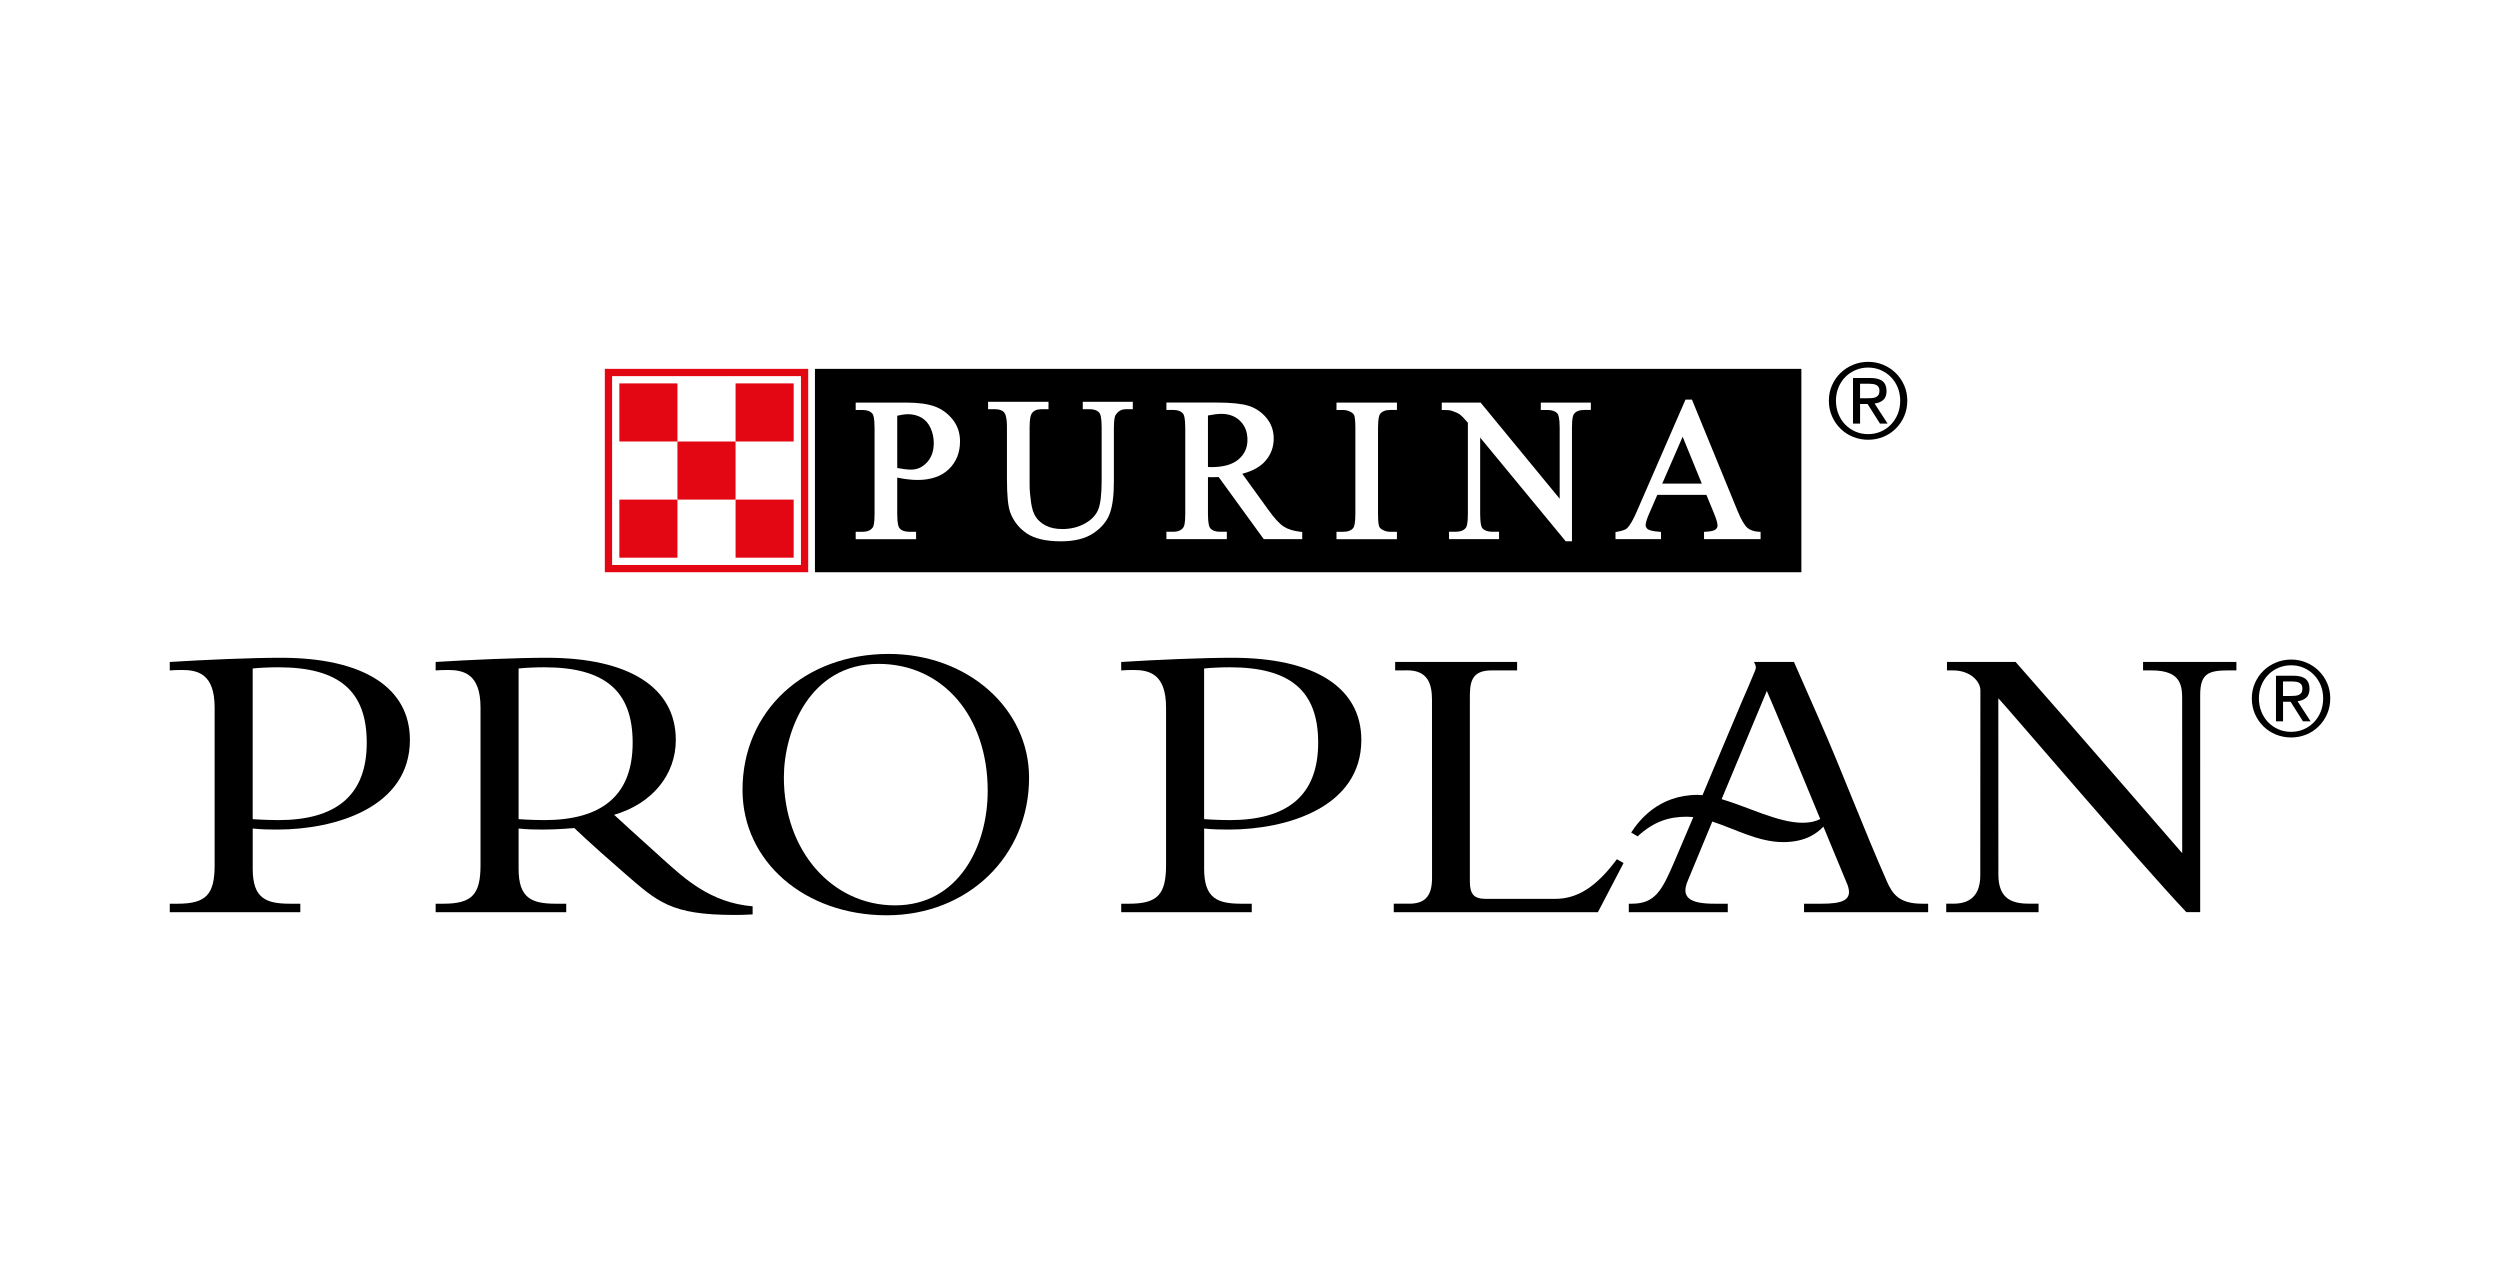
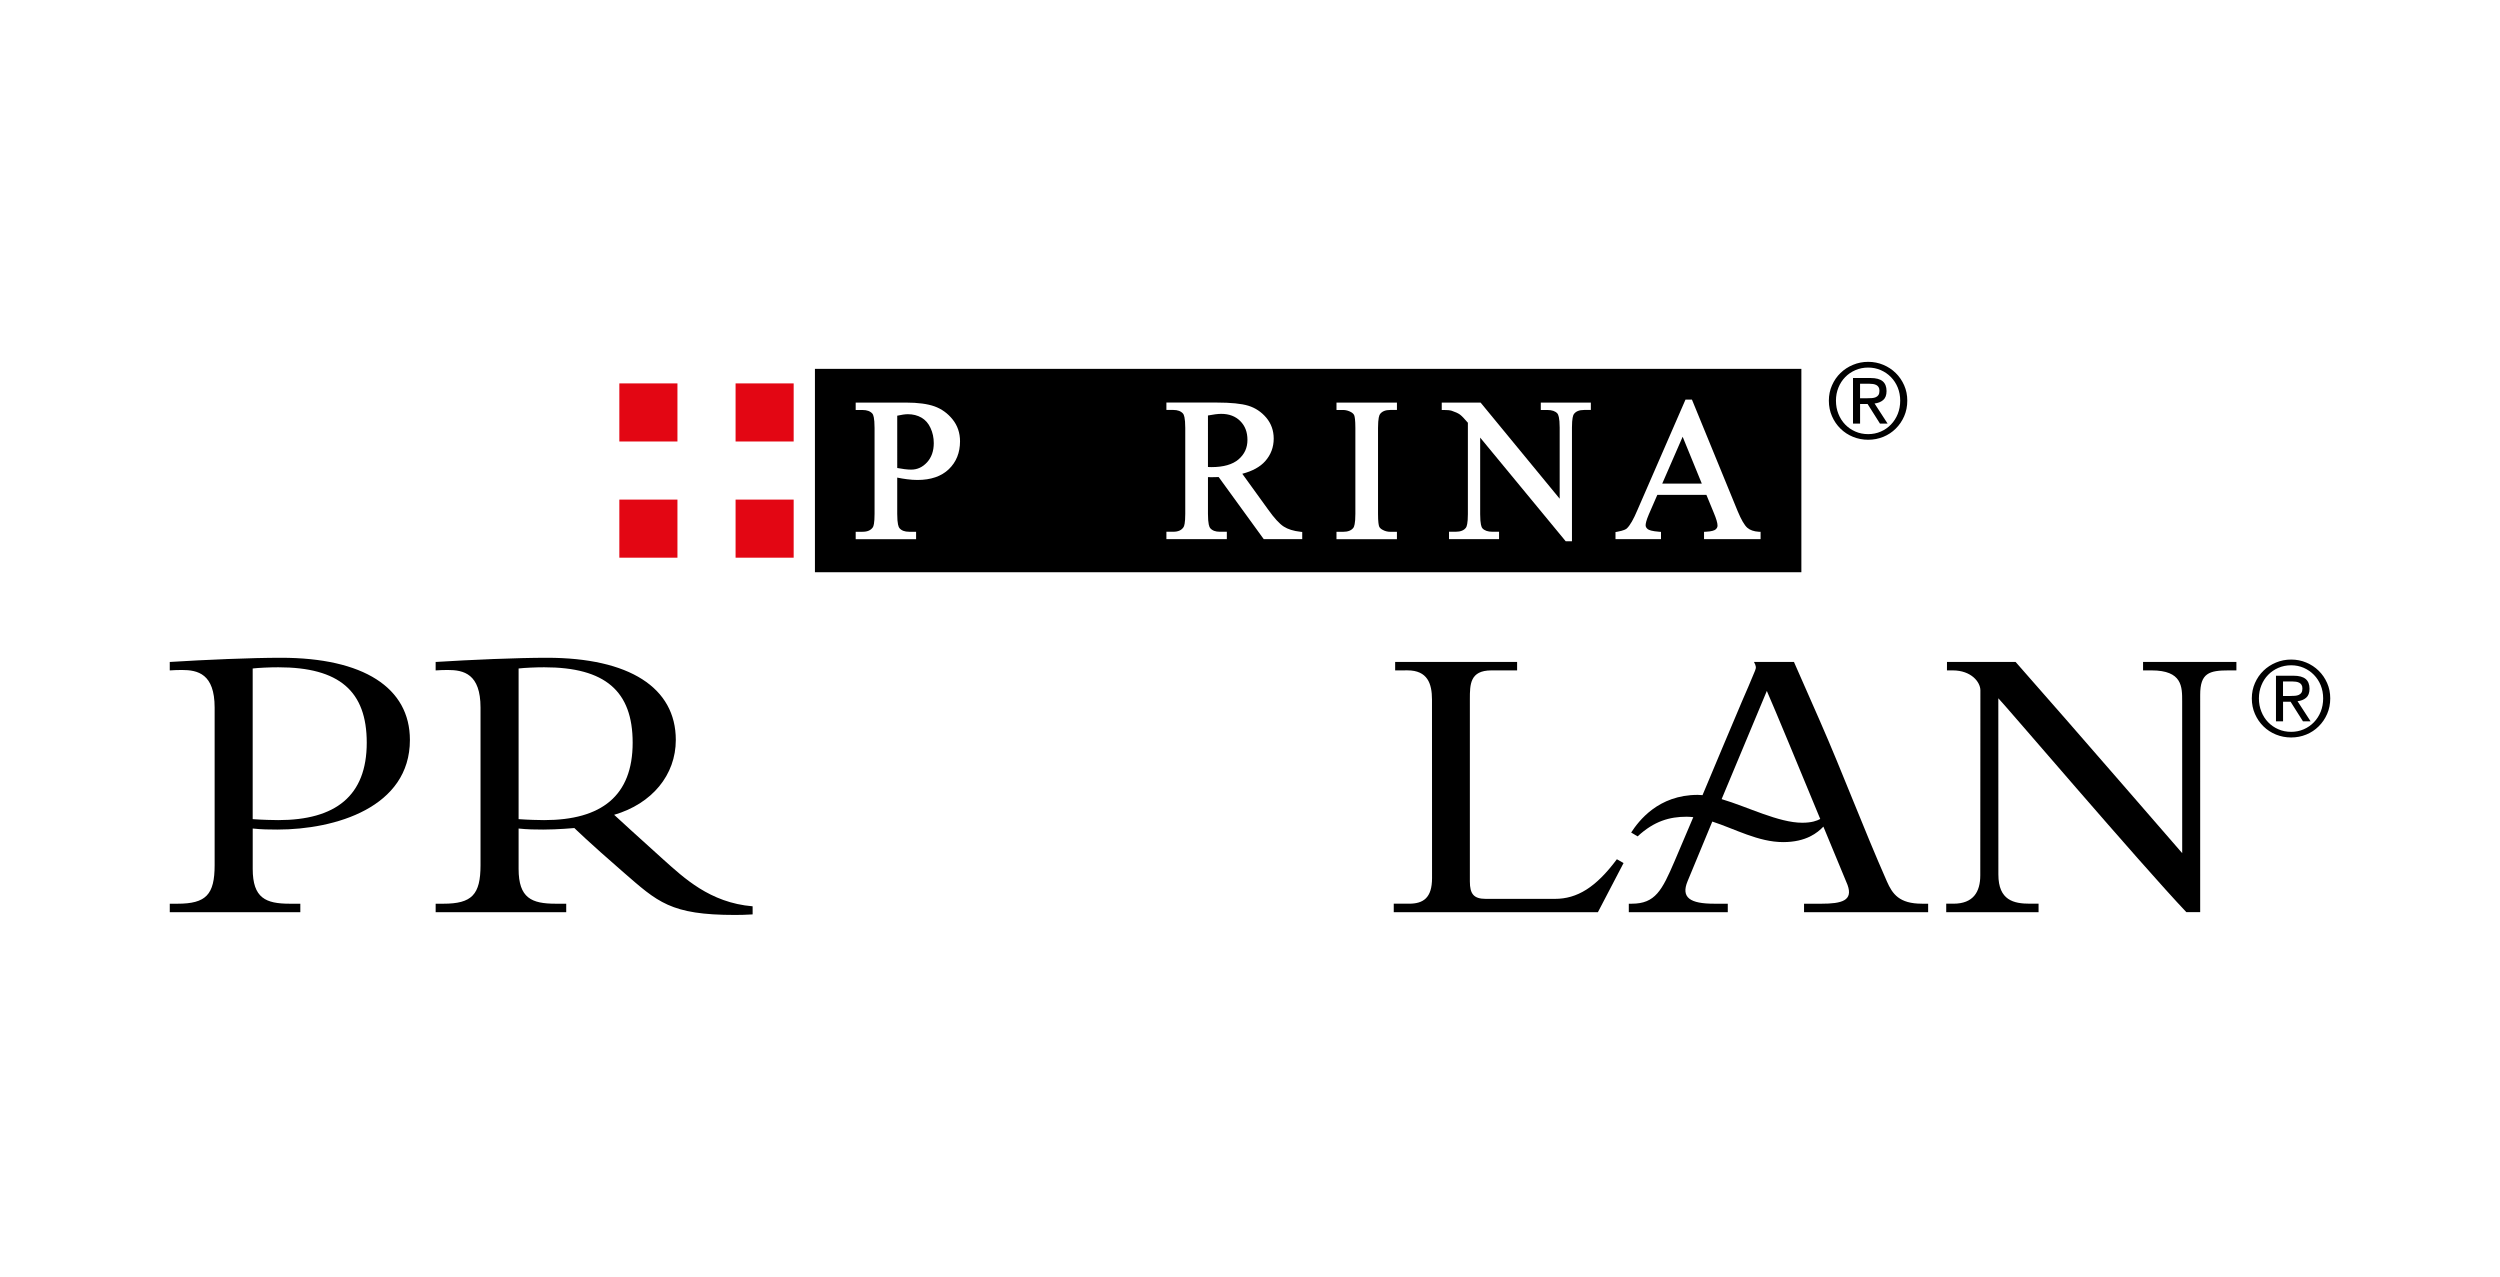
<svg xmlns="http://www.w3.org/2000/svg" version="1.1" id="Layer_1" x="0px" y="0px" viewBox="0 0 186 95" style="enable-background:new 0 0 186 95;" xml:space="preserve">
  <rect style="fill:#FFFFFF;" width="186" height="95" />
  <g>
    <path d="M151.669,67.235v0.635h-6.87v-0.635h0.535c1.48,0,1.999-0.875,1.999-2.115c0.001-4.696-0.001-9.063,0.008-13.76   c0-0.602-0.665-1.483-2.064-1.483h-0.424c0-0.111,0.003-0.36,0.003-0.627h5.106c4.362,4.943,12.265,14.087,12.394,14.225   c0-0.194,0-7.561-0.003-11.294c0-1.069,0.026-2.304-2.281-2.304h-0.628V49.25h6.944v0.627h-0.565c-1.469,0-2.129,0.204-2.129,1.814   c-0.001,5.261-0.001,16.026-0.001,16.174h-1.028c-3.424-3.612-13.652-15.602-13.99-15.914c0,0.014-0.003,8.855,0.004,13.115   c0.001,1.925,1.151,2.169,2.345,2.169H151.669z" />
    <path d="M103.695,67.866v-0.631h1.138c1.058,0,1.711-0.427,1.711-1.907c0-4.411,0.003-8.869-0.004-13.283   c-0.001-1.175-0.327-2.17-1.823-2.17c-0.318,0-0.577,0.003-0.917,0.003V49.25h9.073v0.627c-0.64,0-1.284-0.001-1.926,0.001   c-1.582,0.006-1.588,1.043-1.589,2.124v13.575c0,0.929,0.282,1.299,1.187,1.299h5.142c1.65,0,3.046-0.848,4.609-2.948   c0.229,0.126,0.268,0.152,0.496,0.284c-0.579,1.1-1.331,2.553-1.907,3.654H103.695z" />
    <path d="M55.995,67.429c-3.19-0.263-5.147-2.151-6.626-3.466c-1.476-1.317-3.677-3.341-3.677-3.341   c2.817-0.824,4.588-2.964,4.588-5.571c0-3.885-3.454-6.113-9.594-6.113c-2.199,0-5.643,0.147-8.274,0.312v0.628   c0.324-0.019,0.562-0.032,0.897-0.032c1.192,0,2.442,0.285,2.442,2.797v11.726c0,2.198-0.646,2.867-2.765,2.867h-0.573v0.631h9.714   v-0.631h-0.78c-1.792,0-2.763-0.413-2.763-2.591v-3.003c0.635,0.07,1.263,0.078,1.831,0.078c1.075,0,2.318-0.114,2.318-0.114   s1.049,1.035,3.627,3.27c2.577,2.236,3.512,3.196,8.327,3.196c0.391,0,0.798-0.01,1.309-0.041L55.995,67.429z M38.584,60.944   V49.735c0.456-0.052,1.267-0.089,1.907-0.089c4.546,0,6.579,1.783,6.579,5.611c0,3.954-2.317,5.759-6.588,5.759   C40.112,61.015,39.299,60.997,38.584,60.944" />
    <path d="M30.497,55.051c0-3.885-3.454-6.113-9.595-6.113c-2.198,0-5.64,0.147-8.272,0.312v0.628   c0.324-0.019,0.562-0.032,0.898-0.032c1.19,0,2.441,0.285,2.441,2.797v11.726c0,2.198-0.646,2.867-2.765,2.867h-0.573v0.631h9.713   v-0.631h-0.779c-1.792,0-2.763-0.413-2.763-2.591v-3.003c0.633,0.07,1.263,0.078,1.831,0.078   C24.96,61.72,30.497,60.069,30.497,55.051 M18.8,60.944V49.735c0.456-0.052,1.267-0.089,1.907-0.089   c4.546,0,6.579,1.783,6.579,5.611c0,3.954-2.317,5.759-6.588,5.759C20.329,61.015,19.515,60.997,18.8,60.944" />
-     <path d="M101.283,55.051c0-3.885-3.454-6.113-9.594-6.113c-2.199,0-5.641,0.147-8.272,0.312v0.628   c0.323-0.019,0.561-0.032,0.897-0.032c1.19,0,2.441,0.285,2.441,2.797v11.726c0,2.198-0.646,2.867-2.765,2.867h-0.572v0.631h9.713   v-0.631h-0.78c-1.791,0-2.763-0.413-2.763-2.591v-3.003c0.633,0.07,1.263,0.078,1.831,0.078   C95.746,61.72,101.283,60.069,101.283,55.051 M89.586,60.944V49.735c0.456-0.052,1.268-0.089,1.907-0.089   c4.545,0,6.579,1.783,6.579,5.611c0,3.954-2.316,5.759-6.588,5.759C91.115,61.015,90.301,60.997,89.586,60.944" />
-     <path d="M66.121,48.652c-6.303,0-10.878,4.256-10.878,10.118c0,5.317,4.614,9.327,10.733,9.327c6.036,0,10.587-4.401,10.587-10.234   C76.563,52.698,71.977,48.652,66.121,48.652 M66.591,67.359c-4.714,0-8.271-4.092-8.271-9.515c0-3.397,1.876-8.451,7.041-8.451   c4.783,0,8.124,3.888,8.124,9.452C73.485,62.945,71.327,67.359,66.591,67.359" />
    <path d="M142.99,67.235c-1.683,0-2.192-0.716-2.605-1.657c-1.763-3.994-3.254-7.995-5.008-11.993   c-0.65-1.478-1.249-2.844-1.907-4.336h-2.973c0.167,0.314,0.171,0.423,0.075,0.659c-0.318,0.797-0.635,1.493-0.972,2.284   c-0.987,2.322-1.957,4.645-2.932,6.967c-0.119-0.01-0.24-0.02-0.355-0.02c-2.941,0-4.399,1.949-4.954,2.802l0.481,0.285   c1.232-1.142,2.39-1.461,3.643-1.461c0.166,0,0.331,0.014,0.498,0.032c-0.461,1.089-0.922,2.18-1.39,3.27   c-0.937,2.18-1.436,3.169-3.19,3.169h-0.218v0.633h7.364v-0.633h-1.015c-1.774,0-2.487-0.444-1.976-1.673   c0.148-0.367,0.907-2.194,1.839-4.439c1.683,0.547,3.433,1.529,5.27,1.529c1.728,0,2.567-0.705,2.995-1.153   c0.902,2.184,1.63,3.948,1.796,4.336c0.425,1.164-0.407,1.401-1.958,1.401h-1.277v0.631h9.233v-0.631H142.99z M134.087,61.212   c-1.759,0-4.045-1.179-5.998-1.757c1.353-3.25,2.839-6.811,3.363-8.049c0.621,1.413,2.479,5.908,3.973,9.525   C135.192,61.061,134.796,61.212,134.087,61.212" />
    <rect x="44.456" y="26.903" style="fill:#FFFFFF;" width="90.107" height="16.211" />
    <rect x="60.631" y="27.443" width="73.391" height="15.131" />
    <path style="fill:#FFFFFF;" d="M69.529,30.234c-0.52-0.185-1.235-0.282-2.124-0.282h-3.742v0.552h0.51   c0.332,0,0.572,0.088,0.734,0.271c0.06,0.069,0.16,0.299,0.16,1.064v6.392c0,0.697-0.077,0.922-0.123,0.992   c-0.152,0.23-0.402,0.341-0.771,0.341h-0.51v0.552h4.494v-0.552h-0.515c-0.331,0-0.566-0.088-0.72-0.268   c-0.066-0.072-0.169-0.301-0.169-1.065v-2.697c0.249,0.051,0.492,0.092,0.722,0.121c0.282,0.037,0.547,0.055,0.783,0.055   c0.996,0,1.78-0.269,2.333-0.8c0.554-0.533,0.835-1.23,0.835-2.074c0-0.626-0.186-1.174-0.553-1.631   C70.511,30.752,70.058,30.425,69.529,30.234 M66.754,30.928c0.321-0.073,0.591-0.111,0.797-0.111c0.374,0,0.713,0.086,1.004,0.254   c0.29,0.167,0.516,0.423,0.673,0.764c0.163,0.346,0.245,0.728,0.245,1.134c0,0.585-0.169,1.064-0.502,1.429   c-0.336,0.364-0.724,0.542-1.184,0.542c-0.132,0-0.295-0.011-0.483-0.034c-0.163-0.022-0.351-0.052-0.55-0.087V30.928z" />
-     <path style="fill:#FFFFFF;" d="M80.558,29.891v0.552h0.51c0.327,0,0.568,0.088,0.727,0.271c0.064,0.072,0.167,0.308,0.167,1.063   v3.995c0,1.023-0.089,1.754-0.268,2.172c-0.175,0.406-0.507,0.747-0.99,1.012c-0.484,0.267-1.047,0.405-1.671,0.405   c-0.479,0-0.89-0.086-1.217-0.254c-0.323-0.167-0.575-0.381-0.746-0.636c-0.172-0.257-0.294-0.627-0.361-1.098   c-0.069-0.483-0.106-0.92-0.106-1.294v-4.302c0-0.65,0.086-0.907,0.156-1.01c0.143-0.218,0.386-0.323,0.738-0.323h0.511v-0.552   h-4.494v0.552h0.504c0.322,0,0.552,0.078,0.688,0.234c0.097,0.111,0.211,0.392,0.211,1.1v3.857c0,1.218,0.079,2.028,0.241,2.479   c0.241,0.656,0.662,1.185,1.24,1.576c0.581,0.388,1.433,0.584,2.533,0.584c1.015,0,1.831-0.204,2.429-0.61   c0.599-0.404,1.006-0.898,1.212-1.47c0.202-0.558,0.301-1.346,0.301-2.347v-3.995c0-0.683,0.08-0.906,0.129-0.977   c0.184-0.29,0.434-0.429,0.769-0.429h0.51v-0.552H80.558z" />
    <path style="fill:#FFFFFF;" d="M95.509,39.176c-0.317-0.204-0.709-0.631-1.161-1.267c-0.001,0-1.485-2.051-1.922-2.66   c0.751-0.197,1.328-0.511,1.706-0.939c0.418-0.471,0.632-1.036,0.632-1.676c0-0.6-0.188-1.124-0.554-1.559   c-0.363-0.429-0.812-0.728-1.335-0.889c-0.51-0.156-1.301-0.236-2.36-0.236H86.78v0.55h0.51c0.328,0,0.567,0.089,0.728,0.272   c0.061,0.069,0.165,0.299,0.165,1.063v6.392c0,0.697-0.079,0.921-0.128,0.991c-0.149,0.232-0.401,0.344-0.765,0.344h-0.51v0.55   h4.496v-0.55h-0.524c-0.323,0-0.557-0.087-0.714-0.271c-0.063-0.072-0.166-0.3-0.166-1.064v-2.732   c0.023,0.001,0.05,0.003,0.075,0.004c0.063,0.003,0.13,0.004,0.201,0.004c0.143,0,0.318-0.005,0.521-0.011l3.354,4.621h2.862   v-0.535l-0.126-0.014C96.243,39.507,95.824,39.379,95.509,39.176 M89.872,30.912c0.41-0.079,0.745-0.121,0.989-0.121   c0.588,0,1.063,0.181,1.416,0.538c0.358,0.36,0.533,0.817,0.533,1.4c0,0.591-0.217,1.064-0.662,1.448   c-0.443,0.382-1.121,0.576-2.014,0.576c-0.038,0-0.224-0.008-0.262-0.008V30.912z" />
    <path style="fill:#FFFFFF;" d="M99.435,29.954v0.548h0.489c0.206,0,0.407,0.055,0.596,0.16c0.12,0.069,0.199,0.149,0.235,0.241   c0.037,0.096,0.084,0.34,0.084,0.937v6.391c0,0.733-0.093,0.963-0.148,1.036c-0.153,0.202-0.407,0.299-0.768,0.299h-0.489v0.552   h4.497v-0.552h-0.496c-0.206,0-0.401-0.052-0.585-0.156c-0.124-0.069-0.206-0.149-0.241-0.241   c-0.036-0.097-0.084-0.338-0.084-0.937V31.84c0-0.732,0.093-0.962,0.151-1.035c0.156-0.204,0.404-0.304,0.76-0.304h0.496v-0.548   H99.435z" />
    <path style="fill:#FFFFFF;" d="M118.357,29.953h-3.722v0.55h0.484c0.349,0,0.598,0.088,0.751,0.259   c0.063,0.073,0.17,0.301,0.17,1.051v5.291l-5.884-7.152h-2.89v0.55h0.142c0.273,0,0.474,0.02,0.599,0.059   c0.268,0.088,0.473,0.183,0.612,0.282c0.129,0.095,0.332,0.303,0.591,0.61v6.8c0,0.69-0.086,0.917-0.135,0.992   c-0.147,0.213-0.402,0.318-0.78,0.318h-0.488v0.55h3.723v-0.55h-0.494c-0.341,0-0.594-0.087-0.748-0.261   c-0.063-0.068-0.163-0.298-0.163-1.05v-5.694l6.365,7.714h0.464v-8.461c0-0.69,0.086-0.918,0.135-0.991   c0.149-0.215,0.402-0.319,0.778-0.319h0.492V29.953z" />
    <path style="fill:#FFFFFF;" d="M130.856,39.564c-0.367-0.023-0.656-0.123-0.857-0.299c-0.209-0.183-0.451-0.598-0.717-1.236   c0,0.001-3.401-8.297-3.401-8.297H125.4l-3.568,8.197c-0.294,0.702-0.559,1.165-0.793,1.384c-0.057,0.057-0.227,0.162-0.728,0.252   l-0.118,0.02v0.526h3.385v-0.539l-0.132-0.009c-0.553-0.042-0.765-0.128-0.851-0.193c-0.106-0.087-0.16-0.18-0.16-0.287   c0-0.118,0.041-0.351,0.235-0.805c0,0,0.497-1.139,0.635-1.46h3.651c0.126,0.307,0.55,1.335,0.55,1.336   c0.185,0.438,0.278,0.759,0.278,0.95c0,0.115-0.05,0.208-0.151,0.292c-0.08,0.064-0.268,0.144-0.719,0.166l-0.134,0.005v0.543   h4.208v-0.542L130.856,39.564z M125.189,32.494l1.425,3.485h-2.943L125.189,32.494z" />
-     <rect x="44.999" y="27.443" style="fill:#E30613;" width="15.131" height="15.13" />
    <rect x="45.54" y="27.984" style="fill:#FFFFFF;" width="14.05" height="14.05" />
    <rect x="46.079" y="37.17" style="fill:#E30613;" width="4.323" height="4.322" />
    <rect x="54.727" y="37.17" style="fill:#E30613;" width="4.322" height="4.322" />
-     <rect x="50.402" y="32.848" style="fill:#E30613;" width="4.323" height="4.322" />
    <rect x="46.079" y="28.525" style="fill:#E30613;" width="4.323" height="4.322" />
    <rect x="54.727" y="28.525" style="fill:#E30613;" width="4.322" height="4.322" />
    <path d="M136.301,28.668c0.155-0.353,0.365-0.658,0.632-0.917c0.267-0.258,0.576-0.461,0.931-0.608   c0.355-0.148,0.729-0.222,1.129-0.222c0.397,0,0.773,0.074,1.125,0.222c0.351,0.147,0.659,0.35,0.922,0.608   c0.266,0.259,0.475,0.565,0.63,0.917c0.156,0.351,0.232,0.732,0.232,1.141c0,0.419-0.077,0.806-0.232,1.16   c-0.155,0.354-0.364,0.662-0.63,0.923c-0.263,0.262-0.571,0.465-0.922,0.609c-0.353,0.144-0.728,0.217-1.125,0.217   c-0.4,0-0.774-0.073-1.129-0.217c-0.355-0.144-0.664-0.347-0.931-0.609c-0.267-0.262-0.478-0.57-0.632-0.923   c-0.156-0.354-0.234-0.741-0.234-1.16C136.068,29.4,136.145,29.019,136.301,28.668 M136.779,30.797   c0.12,0.303,0.289,0.566,0.503,0.788c0.215,0.222,0.467,0.397,0.761,0.524c0.291,0.128,0.608,0.19,0.95,0.19   c0.336,0,0.649-0.063,0.939-0.19c0.29-0.126,0.542-0.301,0.756-0.524c0.215-0.222,0.383-0.485,0.506-0.788   c0.12-0.303,0.181-0.632,0.181-0.989c0-0.347-0.061-0.671-0.181-0.971c-0.123-0.3-0.291-0.559-0.506-0.779   c-0.215-0.221-0.466-0.393-0.756-0.521c-0.29-0.126-0.603-0.19-0.939-0.19c-0.342,0-0.659,0.064-0.95,0.19   c-0.294,0.128-0.547,0.3-0.761,0.521c-0.215,0.22-0.383,0.479-0.503,0.779c-0.123,0.3-0.184,0.623-0.184,0.971   C136.595,30.165,136.656,30.494,136.779,30.797 M139.172,28.124c0.404,0,0.701,0.08,0.897,0.24c0.193,0.161,0.29,0.404,0.29,0.731   c0,0.305-0.086,0.529-0.255,0.671c-0.171,0.143-0.383,0.226-0.637,0.253l0.971,1.497h-0.567l-0.922-1.459h-0.559v1.459h-0.527   v-3.391H139.172z M138.939,29.629c0.12,0,0.232-0.004,0.338-0.011c0.106-0.008,0.201-0.031,0.282-0.066   c0.083-0.036,0.149-0.092,0.199-0.166c0.049-0.075,0.073-0.18,0.073-0.314c0-0.115-0.022-0.206-0.066-0.272   c-0.043-0.068-0.101-0.12-0.17-0.156c-0.07-0.036-0.151-0.06-0.241-0.074c-0.089-0.011-0.179-0.019-0.267-0.019h-0.699v1.079   H138.939z" />
    <path d="M167.769,50.818c0.155-0.353,0.365-0.658,0.632-0.917c0.267-0.258,0.576-0.461,0.931-0.608   c0.355-0.148,0.729-0.222,1.129-0.222c0.397,0,0.773,0.074,1.125,0.222c0.351,0.147,0.659,0.35,0.922,0.608   c0.266,0.259,0.475,0.565,0.63,0.917c0.156,0.351,0.232,0.732,0.232,1.141c0,0.419-0.077,0.806-0.232,1.16   c-0.155,0.354-0.364,0.662-0.63,0.923c-0.263,0.262-0.571,0.465-0.922,0.609c-0.352,0.144-0.728,0.217-1.125,0.217   c-0.4,0-0.774-0.073-1.129-0.217s-0.664-0.347-0.931-0.609c-0.267-0.262-0.478-0.57-0.632-0.923   c-0.156-0.354-0.234-0.741-0.234-1.16C167.536,51.55,167.614,51.169,167.769,50.818 M168.247,52.947   c0.12,0.303,0.289,0.566,0.503,0.788c0.215,0.222,0.467,0.397,0.761,0.524c0.291,0.128,0.608,0.19,0.95,0.19   c0.336,0,0.649-0.063,0.939-0.19c0.29-0.126,0.542-0.301,0.756-0.524c0.215-0.222,0.383-0.485,0.506-0.788   c0.12-0.303,0.181-0.632,0.181-0.989c0-0.347-0.061-0.671-0.181-0.971c-0.123-0.3-0.291-0.559-0.506-0.779   c-0.215-0.221-0.466-0.393-0.756-0.521c-0.29-0.126-0.603-0.19-0.939-0.19c-0.342,0-0.659,0.064-0.95,0.19   c-0.294,0.128-0.547,0.3-0.761,0.521c-0.215,0.22-0.383,0.479-0.503,0.779c-0.123,0.3-0.184,0.623-0.184,0.971   C168.063,52.315,168.124,52.644,168.247,52.947 M170.641,50.274c0.404,0,0.701,0.08,0.897,0.24c0.193,0.161,0.29,0.404,0.29,0.731   c0,0.305-0.086,0.529-0.255,0.671c-0.171,0.143-0.383,0.226-0.637,0.253l0.971,1.497h-0.567l-0.922-1.459h-0.559v1.459h-0.527   v-3.391H170.641z M170.407,51.779c0.12,0,0.232-0.004,0.338-0.011c0.106-0.008,0.201-0.031,0.282-0.066   c0.083-0.036,0.149-0.092,0.199-0.166c0.049-0.075,0.073-0.18,0.073-0.314c0-0.115-0.022-0.206-0.066-0.272   c-0.043-0.068-0.101-0.12-0.17-0.156c-0.07-0.036-0.151-0.06-0.241-0.074c-0.089-0.011-0.179-0.019-0.267-0.019h-0.699v1.079   H170.407z" />
  </g>
</svg>